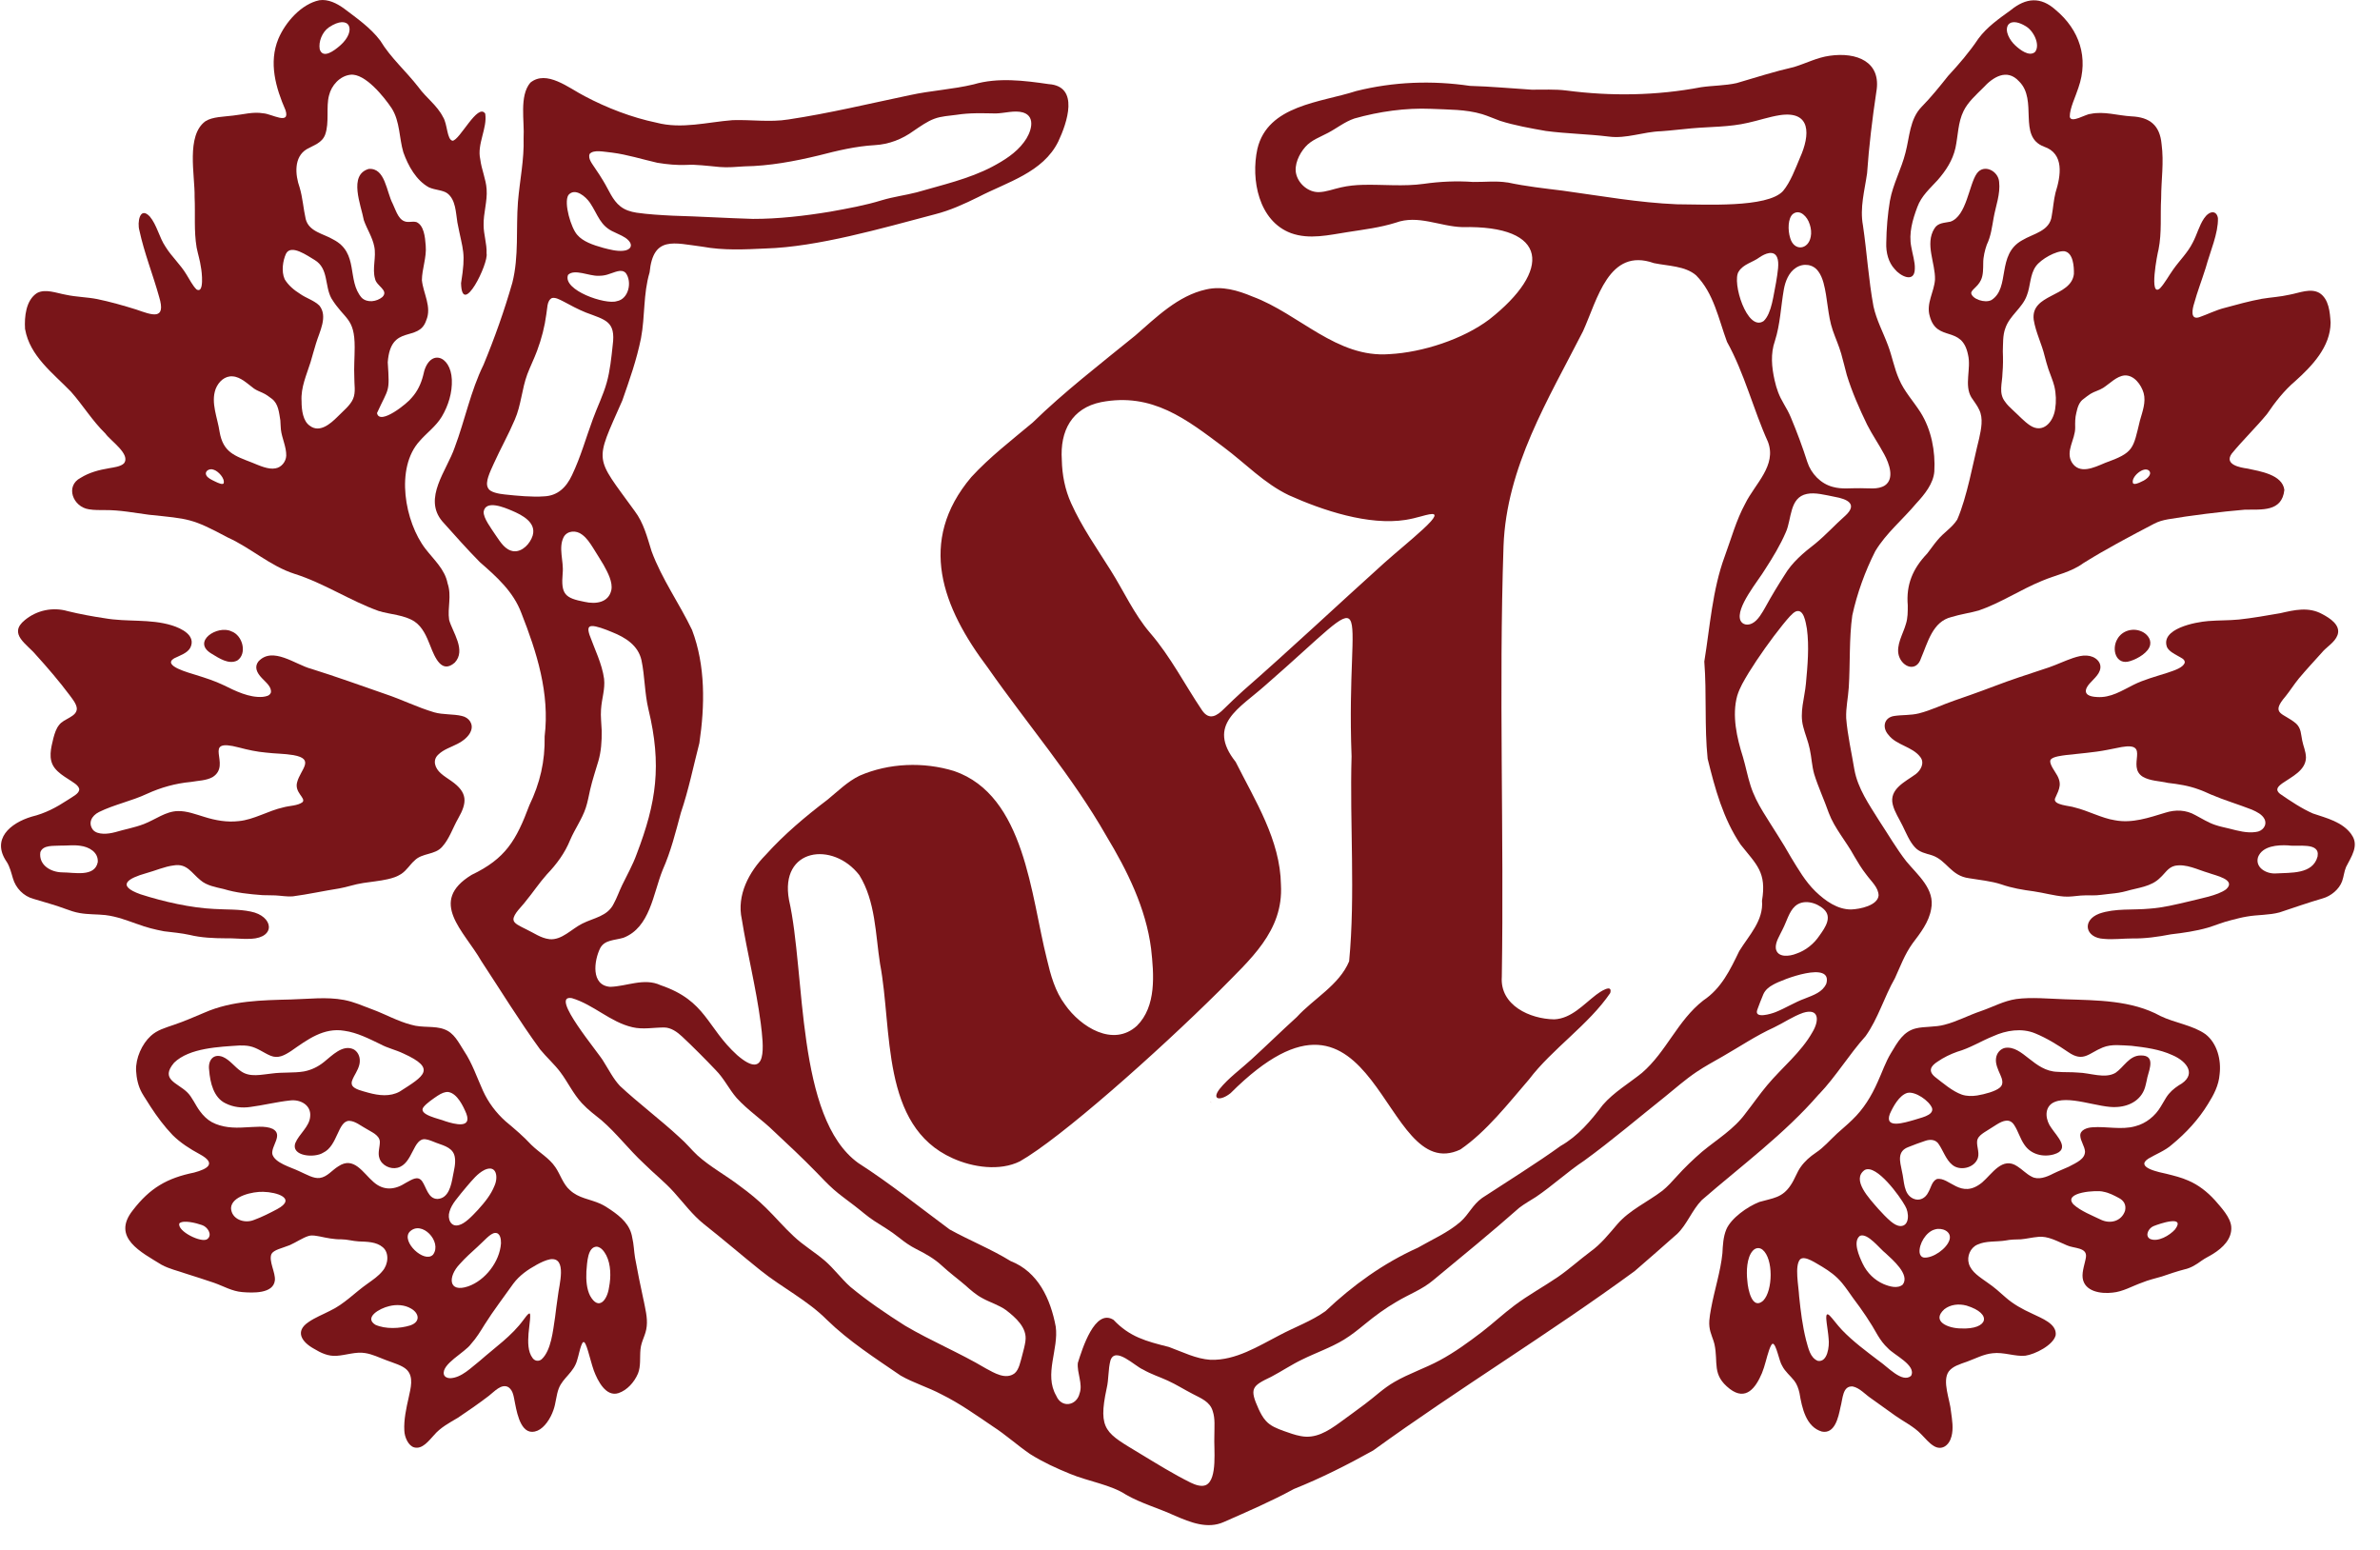
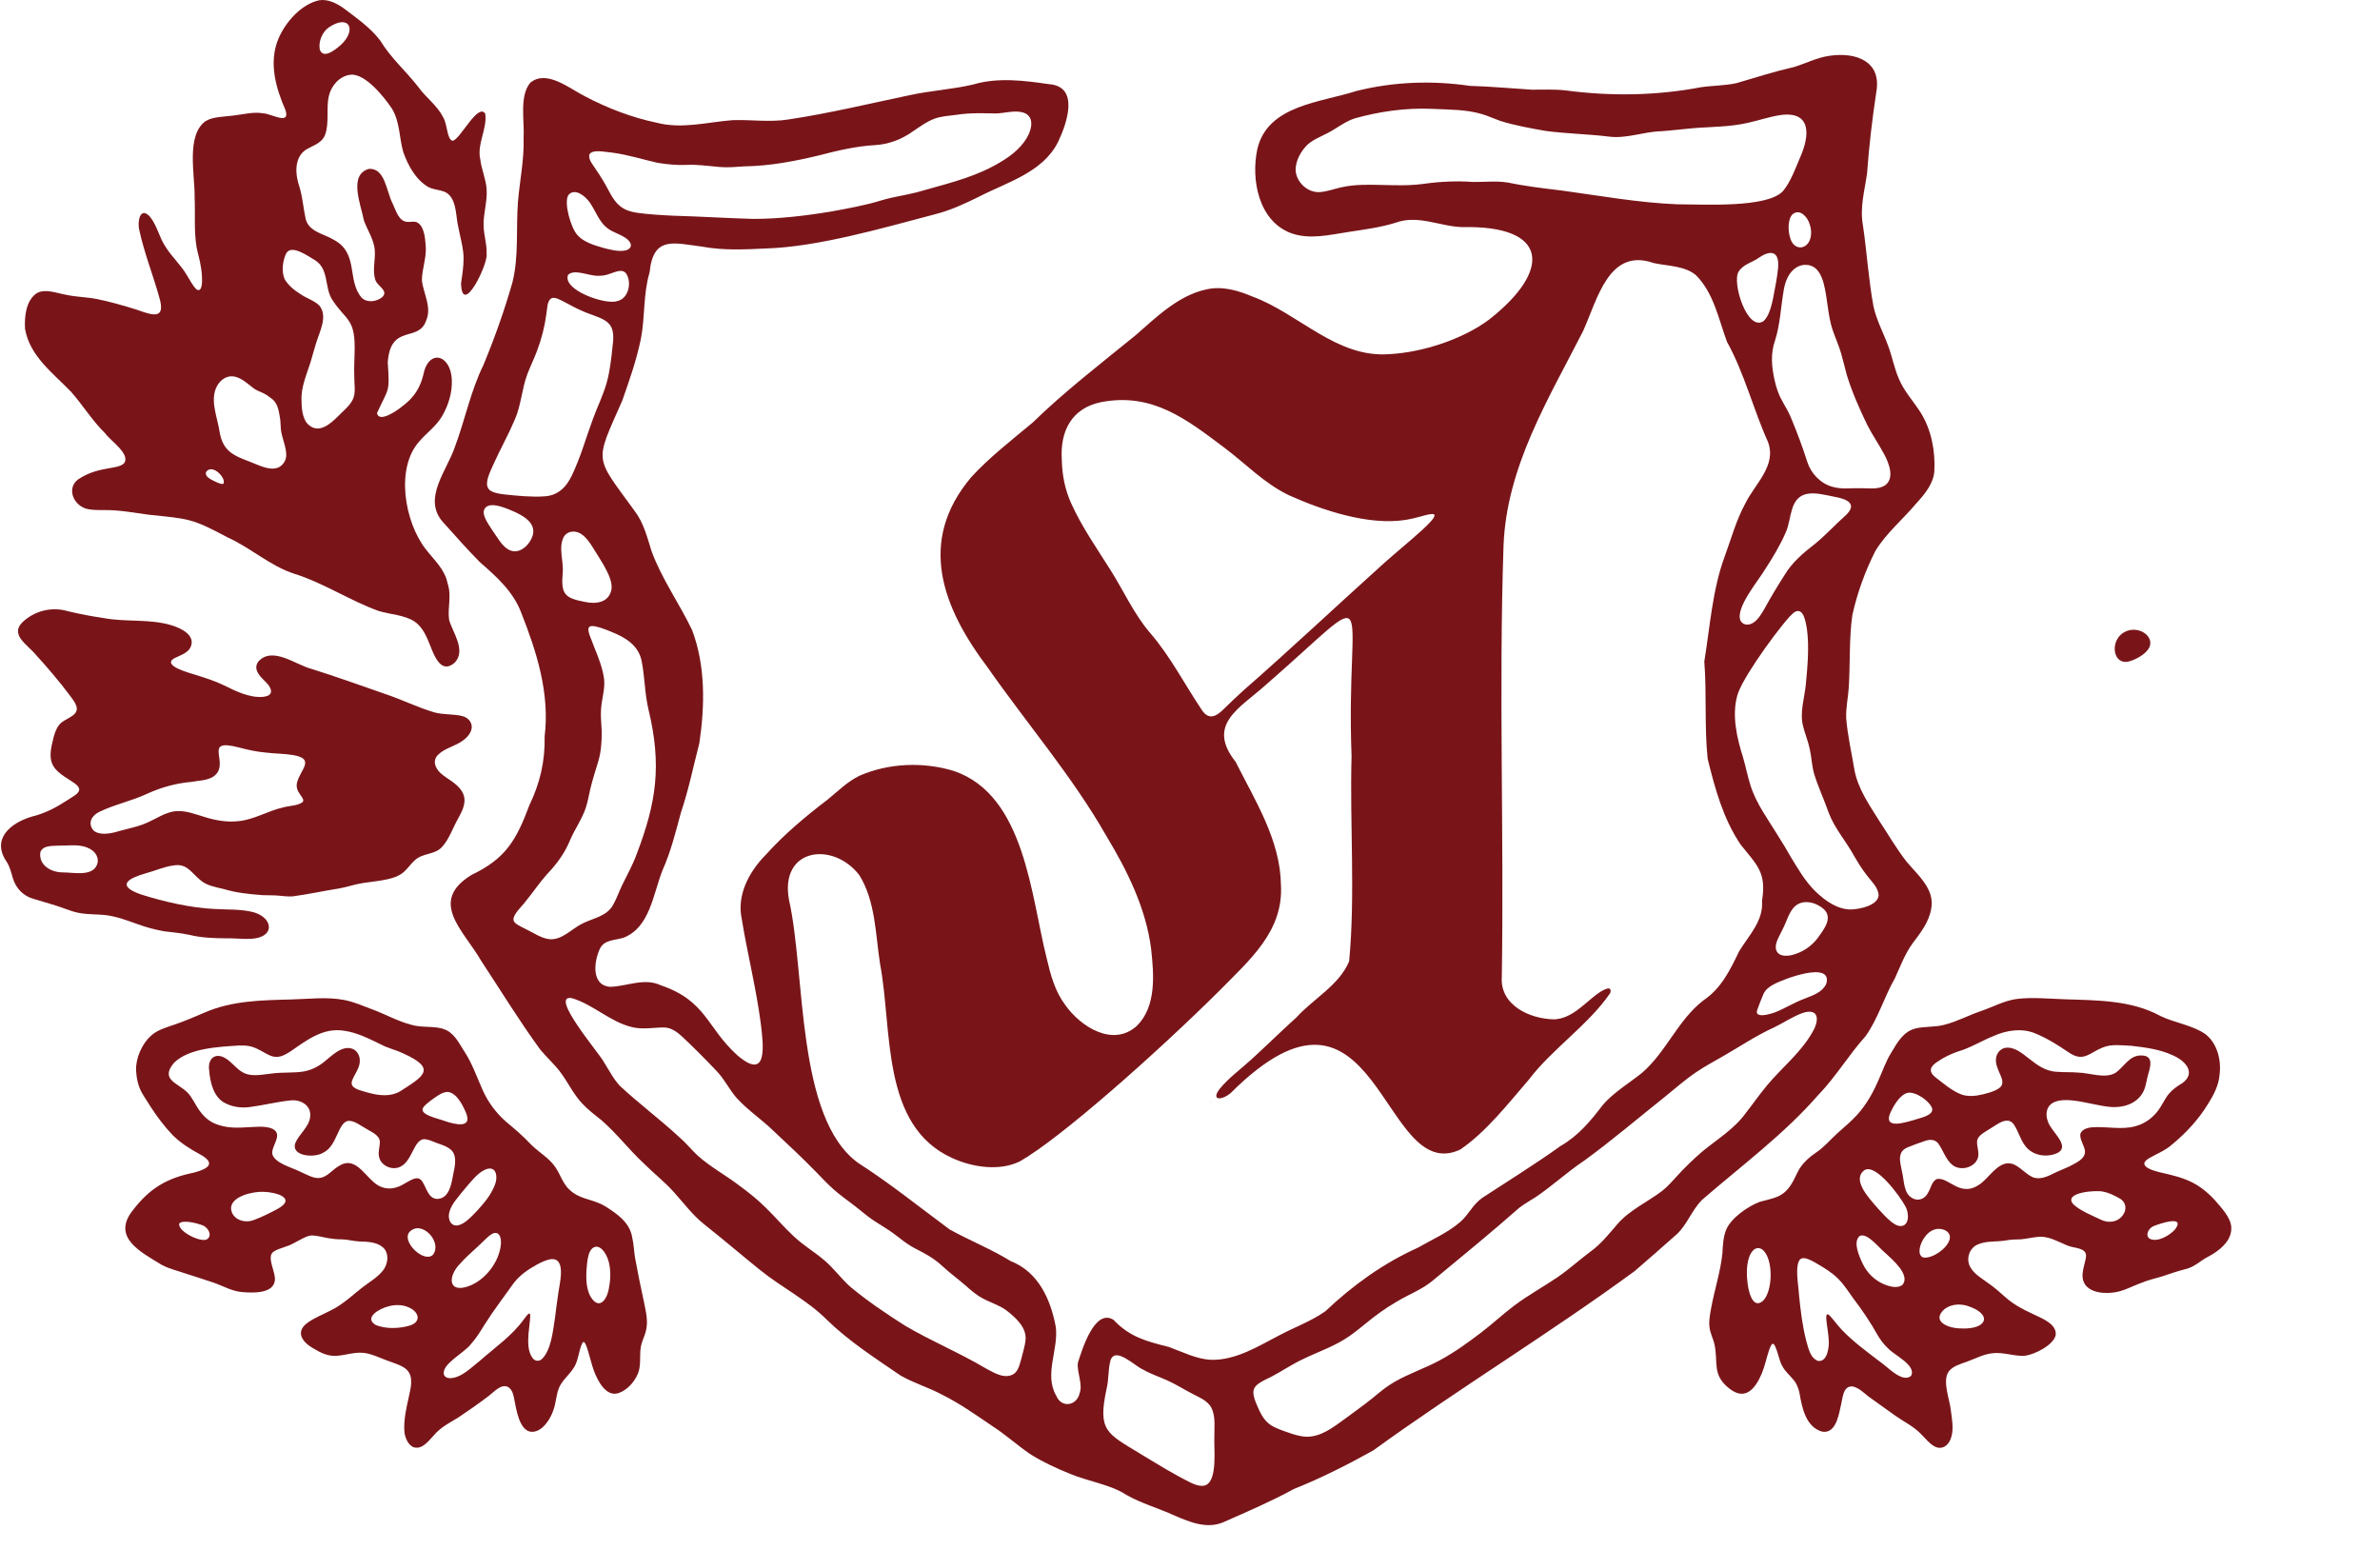
<svg xmlns="http://www.w3.org/2000/svg" fill="none" viewBox="0 0 86 56" height="56" width="86">
  <path fill="#791519" d="M65.732 39.533C66.348 38.885 66.809 38.11 67.413 37.436C67.868 36.797 68.082 36.026 68.472 35.344C68.676 34.9 68.82 34.489 69.112 34.082C69.393 33.712 69.699 33.318 69.78 32.851C69.932 32.124 69.292 31.618 68.879 31.115C68.535 30.675 68.22 30.133 67.898 29.646C67.535 29.064 67.133 28.492 67.008 27.811C66.911 27.216 66.758 26.561 66.711 25.948C66.697 25.568 66.778 25.233 66.804 24.841C66.859 23.995 66.813 23.064 66.932 22.232C67.105 21.44 67.393 20.643 67.761 19.916C68.152 19.264 68.756 18.771 69.242 18.19C69.545 17.864 69.862 17.472 69.896 17.034C69.938 16.307 69.79 15.524 69.397 14.899C69.139 14.493 68.809 14.146 68.62 13.698C68.446 13.308 68.373 12.876 68.221 12.477C68.044 12 67.808 11.574 67.697 11.07C67.518 10.1 67.46 9.118 67.317 8.147C67.198 7.505 67.377 6.888 67.466 6.262C67.534 5.283 67.654 4.296 67.799 3.327C67.997 2.223 67.082 1.875 66.114 2.015C65.661 2.076 65.269 2.286 64.827 2.421C64.126 2.581 63.435 2.801 62.753 3.002C62.34 3.095 61.895 3.089 61.467 3.151C59.86 3.457 58.218 3.482 56.598 3.27C56.18 3.218 55.766 3.244 55.347 3.24C54.599 3.194 53.865 3.123 53.117 3.103C51.741 2.901 50.357 2.952 49.006 3.289C47.72 3.706 45.811 3.795 45.435 5.379C45.193 6.489 45.481 7.989 46.651 8.424C47.318 8.664 48.014 8.491 48.707 8.384C49.289 8.293 49.868 8.223 50.434 8.046C51.241 7.749 52.031 8.184 52.843 8.206C55.972 8.136 56.071 9.768 53.818 11.539C52.865 12.258 51.4 12.732 50.21 12.795C48.297 12.945 46.95 11.341 45.259 10.715C44.728 10.492 44.155 10.324 43.58 10.459C42.569 10.681 41.781 11.464 41.019 12.126C39.756 13.152 38.435 14.175 37.316 15.267C36.554 15.906 35.762 16.513 35.097 17.238C33.131 19.564 34.056 21.953 35.692 24.121C37.115 26.158 38.744 28.041 39.977 30.203C40.73 31.451 41.407 32.812 41.594 34.277C41.698 35.205 41.791 36.36 41.081 37.064C40.225 37.844 39.051 37.109 38.486 36.301C38.125 35.822 37.964 35.231 37.829 34.654C37.248 32.364 37.039 28.741 34.478 27.859C33.373 27.519 32.118 27.566 31.058 28.028C30.619 28.242 30.284 28.582 29.905 28.891C29.104 29.5 28.337 30.144 27.663 30.893C27.064 31.5 26.613 32.346 26.805 33.213C26.997 34.414 27.318 35.67 27.489 36.969C27.588 37.773 27.756 39.087 26.641 38.126C25.531 37.123 25.53 36.162 23.872 35.597C23.276 35.318 22.648 35.641 22.046 35.655C21.345 35.601 21.464 34.71 21.686 34.261C21.848 33.952 22.201 33.98 22.529 33.882C23.489 33.508 23.596 32.305 23.942 31.439C24.243 30.761 24.409 30.083 24.602 29.368C24.887 28.527 25.053 27.692 25.271 26.849C25.471 25.502 25.497 24.051 25.007 22.762C24.546 21.799 23.913 20.919 23.545 19.918C23.386 19.412 23.26 18.893 22.934 18.464C21.47 16.441 21.476 16.768 22.487 14.471C22.757 13.698 23.001 13.013 23.162 12.222C23.314 11.413 23.238 10.634 23.473 9.84C23.603 8.508 24.353 8.783 25.384 8.913C26.14 9.053 26.906 9.014 27.669 8.978C29.547 8.921 31.838 8.255 33.782 7.743C34.34 7.601 34.837 7.372 35.359 7.115C36.389 6.58 37.688 6.235 38.24 5.114C38.555 4.446 39.019 3.114 37.892 3.039C37.01 2.91 36.055 2.791 35.181 3.049C34.424 3.231 33.641 3.27 32.88 3.437C31.421 3.742 29.965 4.095 28.491 4.316C27.822 4.424 27.146 4.319 26.473 4.341C25.554 4.412 24.637 4.673 23.72 4.432C22.828 4.246 21.933 3.901 21.126 3.474C20.556 3.183 19.748 2.508 19.162 2.988C18.756 3.471 18.958 4.382 18.92 4.99C18.944 5.774 18.782 6.504 18.716 7.295C18.641 8.268 18.755 9.261 18.513 10.216C18.225 11.222 17.872 12.214 17.472 13.18C17.006 14.128 16.802 15.176 16.433 16.16C16.148 17.001 15.273 18 15.984 18.839C16.432 19.337 16.871 19.837 17.338 20.309C17.95 20.844 18.547 21.372 18.838 22.148C19.396 23.565 19.87 25.05 19.68 26.608C19.699 27.509 19.512 28.297 19.127 29.098C18.654 30.362 18.271 31.022 17.042 31.61C15.454 32.578 16.766 33.629 17.393 34.725C18.096 35.792 18.764 36.884 19.515 37.914C19.745 38.197 20.038 38.454 20.251 38.742C20.522 39.102 20.706 39.513 21.029 39.863C21.256 40.107 21.504 40.289 21.733 40.474C22.281 40.946 22.714 41.527 23.272 42.044C23.627 42.399 24.023 42.707 24.351 43.074C24.707 43.467 25.021 43.897 25.439 44.231C26.131 44.776 26.791 45.346 27.475 45.895C28.257 46.525 29.172 46.974 29.883 47.69C30.678 48.464 31.635 49.079 32.544 49.701C33.006 49.967 33.534 50.121 34.026 50.383C34.681 50.707 35.272 51.129 35.876 51.538C36.343 51.839 36.762 52.222 37.223 52.537C37.693 52.832 38.168 53.049 38.678 53.256C39.308 53.519 40.152 53.646 40.694 54.009C41.269 54.332 41.824 54.476 42.454 54.764C43.011 55.003 43.629 55.257 44.221 54.992C45.076 54.615 45.935 54.246 46.754 53.799C47.739 53.405 48.688 52.926 49.618 52.408C52.707 50.17 55.988 48.183 59.067 45.927C59.581 45.487 60.103 45.022 60.606 44.58C60.964 44.235 61.139 43.723 61.495 43.359C62.907 42.133 64.49 40.965 65.722 39.539L65.729 39.531L65.732 39.533ZM65.99 35.547C65.854 35.847 65.538 35.952 65.212 36.081C64.849 36.213 64.523 36.423 64.166 36.566C64.011 36.63 63.365 36.83 63.501 36.477C63.554 36.316 63.646 36.103 63.715 35.929C63.782 35.773 63.915 35.66 64.071 35.578C64.412 35.38 66.226 34.694 65.994 35.539L65.99 35.547ZM65.743 33.807C65.55 34.096 65.255 34.34 64.911 34.456C64.665 34.557 64.222 34.614 64.168 34.267C64.145 34.041 64.307 33.807 64.415 33.576C64.558 33.302 64.645 32.939 64.863 32.743C65.158 32.475 65.638 32.605 65.905 32.852C66.209 33.139 65.959 33.505 65.75 33.797L65.743 33.807ZM67.001 30.934C67.135 31.163 67.27 31.385 67.433 31.593C67.629 31.862 67.877 32.064 67.882 32.356C67.846 32.714 67.221 32.848 66.888 32.86C66.399 32.861 65.967 32.559 65.601 32.208C65.228 31.843 64.983 31.409 64.715 30.973C64.428 30.456 64.03 29.863 63.703 29.328C63.521 29.027 63.361 28.718 63.255 28.384C63.148 28.055 63.079 27.684 62.981 27.355C62.757 26.651 62.578 25.851 62.773 25.14C62.867 24.835 63.018 24.592 63.19 24.304C63.534 23.748 63.999 23.094 64.41 22.583C64.599 22.351 64.767 22.146 64.892 22.092C65.182 21.98 65.25 22.497 65.291 22.716C65.379 23.352 65.316 24.051 65.256 24.698C65.21 25.216 65.019 25.734 65.157 26.253C65.224 26.524 65.338 26.785 65.394 27.061C65.463 27.375 65.469 27.667 65.555 27.969C65.7 28.438 65.921 28.909 66.083 29.375C66.291 29.927 66.703 30.389 66.996 30.924L67.001 30.934ZM66.669 18.642C66.298 18.97 66.001 19.306 65.595 19.642C65.166 19.974 64.754 20.317 64.476 20.79C64.251 21.139 64.001 21.552 63.803 21.915C63.682 22.13 63.525 22.415 63.322 22.518C63.151 22.61 62.964 22.573 62.892 22.421C62.696 21.97 63.542 20.977 63.789 20.558C64.062 20.138 64.334 19.687 64.532 19.225C64.745 18.753 64.656 17.974 65.291 17.846C65.591 17.784 65.943 17.882 66.297 17.951C66.736 18.029 67.148 18.203 66.677 18.635L66.669 18.642ZM65.707 9.81C65.79 9.922 65.848 10.064 65.891 10.217C66.043 10.771 66.038 11.39 66.226 11.936C66.323 12.219 66.449 12.492 66.531 12.78C66.606 13.035 66.662 13.296 66.734 13.552C66.922 14.163 67.187 14.765 67.466 15.341C67.651 15.708 67.891 16.05 68.086 16.417C68.269 16.754 68.465 17.294 68.11 17.539C67.855 17.701 67.514 17.634 67.224 17.639C66.869 17.632 66.561 17.685 66.228 17.592C65.792 17.479 65.443 17.115 65.306 16.69C65.138 16.162 64.933 15.61 64.711 15.081C64.64 14.912 64.552 14.751 64.464 14.604C64.28 14.294 64.196 14.053 64.124 13.737C64.019 13.267 63.972 12.781 64.136 12.316C64.329 11.715 64.349 11.075 64.458 10.458C64.511 10.16 64.64 9.836 64.897 9.674C65.167 9.497 65.52 9.546 65.7 9.802L65.707 9.81ZM63.721 11.604C63.13 11.991 62.572 10.187 62.826 9.813C62.992 9.54 63.334 9.481 63.58 9.297C63.765 9.169 64.098 9.018 64.215 9.299C64.3 9.495 64.236 9.843 64.176 10.21C64.085 10.636 64.024 11.322 63.728 11.6L63.721 11.604ZM65.395 8.109C65.443 8.255 65.459 8.415 65.43 8.554C65.342 9.032 64.828 9.081 64.69 8.607C64.593 8.308 64.608 7.881 64.784 7.733C65.043 7.533 65.317 7.844 65.39 8.098L65.395 8.109ZM54.472 6.594C54.053 6.528 53.661 6.58 53.227 6.574C52.633 6.532 52.041 6.558 51.45 6.642C50.72 6.744 49.992 6.662 49.258 6.678C48.981 6.685 48.71 6.711 48.45 6.772C48.185 6.829 47.917 6.938 47.647 6.942C47.28 6.945 46.934 6.654 46.841 6.304C46.749 5.968 46.943 5.558 47.172 5.303C47.391 5.056 47.703 4.953 47.99 4.799C48.317 4.626 48.588 4.401 48.941 4.281C49.832 4.029 50.794 3.893 51.708 3.932C52.335 3.963 52.96 3.946 53.559 4.125C53.78 4.193 53.988 4.289 54.205 4.366C54.714 4.529 55.316 4.637 55.86 4.732C56.61 4.831 57.373 4.842 58.126 4.934C58.77 5.022 59.371 4.759 60.035 4.741C60.413 4.714 60.756 4.669 61.124 4.637C61.806 4.576 62.494 4.594 63.165 4.436C63.55 4.352 63.924 4.222 64.312 4.161C65.454 3.991 65.41 4.879 65.043 5.695C64.875 6.093 64.698 6.58 64.428 6.903C63.856 7.524 61.564 7.381 60.595 7.381C59.212 7.324 57.839 7.077 56.469 6.889C55.806 6.807 55.139 6.734 54.485 6.594L54.474 6.592L54.472 6.594ZM41.551 22.859C40.976 22.185 40.607 21.358 40.136 20.61C39.638 19.816 39.092 19.043 38.706 18.184C38.482 17.692 38.379 17.157 38.368 16.617C38.298 15.566 38.733 14.744 39.791 14.529C41.636 14.176 42.865 15.144 44.212 16.153C45.018 16.755 45.673 17.461 46.575 17.894C47.798 18.443 49.454 18.995 50.792 18.784C50.979 18.754 51.167 18.708 51.35 18.657C51.575 18.594 51.756 18.55 51.813 18.584C51.867 18.613 51.822 18.703 51.71 18.831C51.633 18.919 51.527 19.023 51.42 19.121C50.965 19.539 50.481 19.928 50.02 20.339C48.315 21.875 46.637 23.455 44.907 24.968C44.68 25.175 44.454 25.388 44.234 25.605C43.974 25.868 43.699 26.04 43.441 25.672C42.812 24.74 42.298 23.723 41.558 22.867L41.551 22.859ZM21.818 20.425C21.966 20.692 22.146 21.036 22.091 21.317C21.991 21.779 21.525 21.835 21.129 21.746C20.413 21.609 20.265 21.474 20.332 20.707C20.377 20.281 20.164 19.789 20.373 19.396C20.505 19.168 20.823 19.151 21.033 19.316C21.204 19.44 21.322 19.624 21.435 19.802C21.56 20.006 21.695 20.215 21.813 20.415L21.818 20.425ZM21.309 5.558C21.459 5.397 21.814 5.486 22.115 5.514C22.67 5.585 23.206 5.757 23.752 5.881C24.111 5.941 24.469 5.972 24.79 5.959C24.98 5.948 25.16 5.954 25.354 5.972C25.566 5.985 25.79 6.017 26.006 6.034C26.301 6.06 26.599 6.029 26.898 6.011C27.806 5.997 28.707 5.829 29.588 5.616C30.253 5.444 30.922 5.283 31.61 5.244C32.121 5.215 32.6 5.03 33.015 4.727C33.258 4.564 33.501 4.387 33.762 4.291C34.017 4.196 34.29 4.186 34.558 4.149C35.054 4.072 35.494 4.091 35.977 4.099C36.294 4.095 36.655 3.974 36.968 4.064C37.457 4.214 37.251 4.814 37.001 5.136C36.71 5.531 36.278 5.798 35.855 6.023C35.01 6.467 34.047 6.681 33.122 6.95C32.697 7.058 32.294 7.108 31.874 7.232C31.26 7.422 30.629 7.534 30 7.648C29.087 7.799 28.113 7.912 27.205 7.909C26.236 7.881 25.281 7.82 24.305 7.793C23.872 7.771 23.428 7.746 23.002 7.685C22.779 7.649 22.584 7.588 22.417 7.456C22.13 7.234 22 6.863 21.796 6.532C21.709 6.385 21.614 6.241 21.517 6.1C21.42 5.943 21.234 5.74 21.306 5.564L21.309 5.558ZM20.541 7.044C20.78 6.769 21.166 7.102 21.32 7.328C21.612 7.765 21.681 8.168 22.2 8.389C22.363 8.469 22.579 8.551 22.699 8.675C22.896 8.873 22.772 9.04 22.52 9.061C22.286 9.084 22.029 9.016 21.799 8.956C21.416 8.849 21.063 8.725 20.861 8.488C20.638 8.25 20.362 7.33 20.537 7.05L20.541 7.044ZM20.527 9.931C20.756 9.703 21.298 9.98 21.618 9.964C21.728 9.967 21.837 9.954 21.942 9.923C22.207 9.848 22.446 9.696 22.61 9.862C22.85 10.181 22.718 10.807 22.289 10.881C21.881 11.021 20.324 10.485 20.524 9.937L20.527 9.931ZM19.246 19.356C19.156 19.639 18.882 19.942 18.564 19.918C18.257 19.877 18.094 19.604 17.907 19.332C17.745 19.084 17.461 18.717 17.477 18.487C17.549 18.046 18.238 18.341 18.497 18.451C18.872 18.609 19.384 18.878 19.249 19.346L19.246 19.356ZM17.642 17.645C17.567 17.526 17.6 17.364 17.645 17.223C17.698 17.061 17.774 16.9 17.845 16.744C18.083 16.218 18.373 15.702 18.601 15.165C18.832 14.639 18.854 14.061 19.054 13.522C19.162 13.235 19.302 12.96 19.408 12.671C19.571 12.232 19.682 11.803 19.742 11.349C19.78 11.159 19.756 10.861 19.944 10.769C20.068 10.737 20.219 10.822 20.349 10.887C20.614 11.031 20.89 11.178 21.171 11.292C21.884 11.562 22.254 11.606 22.14 12.467C22.091 12.928 22.044 13.395 21.923 13.826C21.798 14.274 21.584 14.7 21.426 15.135C21.173 15.818 20.986 16.503 20.669 17.168C20.462 17.611 20.148 17.916 19.654 17.934C19.246 17.966 18.689 17.914 18.236 17.865C18.015 17.843 17.716 17.783 17.645 17.65L17.642 17.645ZM19.849 33.932C19.548 33.898 19.292 33.708 19.023 33.581C18.768 33.452 18.561 33.367 18.553 33.225C18.549 33.02 18.862 32.749 18.995 32.565C19.258 32.247 19.486 31.9 19.763 31.59C20.112 31.226 20.412 30.821 20.602 30.35C20.772 29.953 21.036 29.587 21.166 29.19C21.238 28.973 21.275 28.749 21.326 28.526C21.407 28.175 21.522 27.836 21.623 27.493C21.72 27.159 21.748 26.787 21.742 26.4C21.734 26.147 21.698 25.881 21.718 25.631C21.745 25.222 21.87 24.91 21.828 24.525C21.755 23.984 21.485 23.451 21.302 22.94C21.236 22.737 21.241 22.623 21.393 22.62C21.541 22.615 21.842 22.723 22.119 22.84C22.596 23.03 23.061 23.316 23.18 23.858C23.301 24.427 23.292 25.051 23.431 25.627C23.919 27.651 23.719 28.992 23.007 30.856C22.866 31.25 22.66 31.61 22.479 31.985C22.372 32.206 22.29 32.446 22.178 32.648C21.956 33.112 21.449 33.162 21.038 33.372C20.647 33.567 20.304 33.974 19.857 33.934L19.848 33.933L19.849 33.932ZM37.053 48.462C37.029 48.629 36.982 48.795 36.94 48.959C36.871 49.208 36.821 49.488 36.662 49.62C36.34 49.862 35.926 49.606 35.622 49.442C34.677 48.879 33.645 48.454 32.702 47.897C32.024 47.467 31.346 47.009 30.725 46.493C30.395 46.198 30.134 45.833 29.797 45.544C29.439 45.238 29.02 44.992 28.675 44.663C28.327 44.342 28.021 43.977 27.682 43.646C27.391 43.357 27.07 43.096 26.739 42.855C26.239 42.469 25.669 42.167 25.201 41.744C24.97 41.53 24.83 41.334 24.527 41.069C23.902 40.488 23.021 39.817 22.402 39.236C22.165 38.985 22.004 38.661 21.817 38.366C21.669 38.074 19.816 35.914 20.664 36.064C21.444 36.294 22.056 36.932 22.85 37.114C23.227 37.206 23.632 37.121 24.006 37.124C24.25 37.129 24.471 37.286 24.651 37.455C24.998 37.777 25.524 38.306 25.856 38.657C26.171 38.974 26.334 39.343 26.619 39.672C27.035 40.128 27.535 40.452 27.969 40.879C28.412 41.289 29.035 41.878 29.488 42.344C29.704 42.565 29.894 42.773 30.123 42.975C30.335 43.166 30.621 43.365 30.879 43.566C31.117 43.746 31.343 43.954 31.594 44.115C31.908 44.32 32.169 44.463 32.483 44.714C32.675 44.87 32.886 45.018 33.107 45.129C33.449 45.301 33.759 45.474 34.038 45.733C34.299 45.976 34.602 46.2 34.87 46.429C35.069 46.606 35.269 46.786 35.506 46.909C35.767 47.055 36.077 47.142 36.348 47.333C36.693 47.597 37.127 47.975 37.053 48.453L37.053 48.462ZM43.821 50.985C43.913 51.259 43.88 51.544 43.88 51.88C43.857 52.332 44.003 53.444 43.581 53.654C43.416 53.731 43.196 53.652 43.025 53.57C42.404 53.263 41.794 52.883 41.197 52.522C39.975 51.778 39.66 51.693 39.989 50.163C40.068 49.836 40.039 49.473 40.126 49.154C40.299 48.63 41.016 49.367 41.3 49.482C41.596 49.654 41.904 49.748 42.193 49.882C42.503 50.022 42.792 50.208 43.095 50.363C43.407 50.526 43.717 50.644 43.818 50.975L43.821 50.985ZM43.745 49.132C43.219 49.099 42.73 48.847 42.239 48.668C41.4 48.457 40.82 48.303 40.237 47.688C39.562 47.263 39.106 48.737 38.947 49.245C38.912 49.61 39.135 50.003 39.01 50.347C38.905 50.791 38.358 50.89 38.166 50.428C37.717 49.652 38.263 48.75 38.148 47.93C37.962 46.935 37.511 45.951 36.519 45.564C35.82 45.133 35.035 44.82 34.314 44.421C33.22 43.611 32.157 42.754 31.009 42.018C28.757 40.387 29.113 35.167 28.51 32.514C28.166 30.643 30.096 30.383 31.051 31.619C31.638 32.565 31.633 33.75 31.8 34.824C32.255 37.203 31.815 40.68 34.42 41.847C35.158 42.183 36.131 42.318 36.851 41.962C38.316 41.133 41.791 38.05 44.064 35.795C45.163 34.673 46.382 33.65 46.286 31.968C46.263 30.353 45.353 28.93 44.65 27.528C43.578 26.176 44.794 25.593 45.729 24.755C49.969 21.066 48.614 21.332 48.838 27.327C48.769 29.755 48.979 32.323 48.75 34.734C48.39 35.595 47.472 36.076 46.859 36.747C46.305 37.249 45.772 37.773 45.223 38.274C44.846 38.622 44.388 38.949 44.065 39.352C43.761 39.755 44.119 39.778 44.468 39.495C49.816 34.16 49.895 42.883 52.767 41.534C53.711 40.889 54.514 39.853 55.255 38.995C56.077 37.908 57.415 37.015 58.185 35.879C58.285 35.519 57.797 35.847 57.677 35.942C57.21 36.3 56.779 36.801 56.162 36.83C55.288 36.818 54.194 36.326 54.267 35.293C54.35 30.107 54.154 24.912 54.329 19.729C54.434 16.874 55.942 14.437 57.201 11.968C57.721 10.827 58.129 8.927 59.763 9.507C60.282 9.614 60.892 9.606 61.288 9.948C61.926 10.591 62.101 11.532 62.404 12.351C63.038 13.494 63.347 14.776 63.883 15.962C64.212 16.819 63.409 17.488 63.063 18.196C62.736 18.795 62.556 19.467 62.32 20.107C61.875 21.315 61.79 22.642 61.584 23.902C61.675 25.065 61.584 26.257 61.705 27.415C61.972 28.497 62.264 29.578 62.896 30.515C63.474 31.245 63.841 31.512 63.669 32.544C63.73 33.261 63.205 33.784 62.847 34.363C62.517 35.044 62.202 35.711 61.547 36.148C60.61 36.881 60.219 37.999 59.332 38.764C58.862 39.143 58.315 39.462 57.917 39.922C57.482 40.496 57.024 41.046 56.39 41.405C55.556 42.01 54.46 42.691 53.558 43.282C53.207 43.533 53.083 43.868 52.774 44.144C52.32 44.537 51.752 44.783 51.233 45.081C49.975 45.649 48.89 46.434 47.893 47.375C47.389 47.735 46.783 47.95 46.234 48.243C45.46 48.643 44.651 49.157 43.755 49.131H43.744L43.745 49.132ZM60.058 43.031C59.535 43.428 58.884 43.72 58.445 44.227C58.139 44.584 57.848 44.953 57.463 45.228C57.062 45.528 56.7 45.858 56.297 46.136C55.781 46.488 55.226 46.79 54.729 47.163C54.321 47.468 53.95 47.817 53.546 48.127C53.06 48.499 52.56 48.861 52.03 49.147C51.51 49.43 50.899 49.633 50.392 49.928C49.986 50.16 49.69 50.458 49.321 50.731C49.048 50.935 48.676 51.209 48.392 51.413C47.979 51.711 47.531 51.996 46.996 51.886C46.792 51.849 46.586 51.773 46.388 51.703C46.14 51.612 45.913 51.526 45.745 51.34C45.63 51.216 45.552 51.065 45.48 50.911C45.14 50.161 45.236 50.078 45.935 49.745C46.314 49.546 46.672 49.303 47.056 49.12C47.543 48.879 48.096 48.689 48.565 48.402C48.835 48.238 49.079 48.039 49.324 47.839C49.682 47.545 50.053 47.272 50.453 47.04C50.949 46.743 51.38 46.6 51.795 46.25C52.805 45.415 53.948 44.479 54.897 43.639C55.082 43.497 55.304 43.372 55.503 43.245C56.103 42.839 56.638 42.338 57.248 41.933C58.249 41.204 59.203 40.39 60.168 39.622C60.536 39.325 60.892 39.007 61.301 38.732C61.607 38.525 61.933 38.351 62.253 38.167C62.867 37.815 63.459 37.415 64.1 37.124C64.459 36.951 64.779 36.727 65.151 36.595C65.737 36.411 65.745 36.873 65.492 37.292C65.081 38.025 64.391 38.57 63.858 39.208C63.584 39.533 63.342 39.886 63.079 40.22C62.659 40.8 62.048 41.162 61.508 41.609C61.193 41.879 60.86 42.199 60.581 42.511C60.419 42.691 60.254 42.874 60.067 43.025L60.058 43.031Z" />
  <path fill="#791519" d="M43.772 39.837C43.768 39.828 43.737 39.824 43.724 39.822C43.719 39.822 43.771 39.839 43.771 39.839L43.772 39.837Z" />
  <path fill="#791519" d="M80.025 43.355C79.76 43.063 79.433 42.808 79.076 42.657C78.825 42.544 78.561 42.481 78.287 42.412C78.058 42.36 77.126 42.187 77.633 41.861C77.869 41.718 78.244 41.572 78.478 41.359C78.996 40.934 79.448 40.441 79.783 39.891C79.992 39.559 80.174 39.218 80.205 38.81C80.267 38.298 80.118 37.697 79.697 37.369C79.244 37.043 78.567 36.954 78.069 36.711C77.025 36.134 75.766 36.144 74.612 36.105C74.046 36.087 73.409 36.022 72.856 36.096C72.397 36.166 72.041 36.372 71.571 36.535C71.135 36.682 70.714 36.91 70.264 37.025C69.935 37.117 69.522 37.083 69.232 37.156C68.784 37.263 68.576 37.636 68.332 38.045C68.134 38.367 68.007 38.75 67.848 39.094C67.623 39.601 67.345 40.065 66.928 40.463C66.755 40.633 66.564 40.79 66.384 40.953C66.102 41.214 65.907 41.454 65.614 41.649C65.403 41.792 65.22 41.95 65.07 42.16C64.933 42.348 64.856 42.6 64.71 42.815C64.402 43.285 64.065 43.285 63.574 43.428C63.135 43.6 62.554 44.014 62.38 44.419C62.266 44.692 62.254 44.992 62.238 45.283C62.175 45.928 61.947 46.623 61.829 47.274C61.8 47.431 61.774 47.582 61.765 47.714C61.743 48.041 61.845 48.225 61.916 48.445C61.922 48.466 61.922 48.465 61.925 48.476C61.931 48.494 61.936 48.512 61.941 48.531C61.948 48.553 61.947 48.552 61.95 48.563C62.099 49.24 61.842 49.672 62.508 50.185C63.089 50.626 63.441 50.146 63.667 49.613C63.776 49.349 63.832 49.05 63.925 48.782C63.972 48.648 64.015 48.561 64.053 48.549C64.185 48.547 64.288 49.189 64.397 49.346C64.502 49.559 64.691 49.704 64.834 49.886C64.93 50.01 64.986 50.166 65.023 50.329C65.115 50.878 65.26 51.557 65.834 51.725C66.299 51.817 66.429 51.212 66.502 50.854C66.593 50.53 66.575 50.068 66.944 50.094C67.201 50.144 67.4 50.386 67.611 50.525C67.922 50.747 68.146 50.911 68.483 51.149C68.789 51.366 69.155 51.541 69.414 51.813C69.564 51.961 69.702 52.142 69.88 52.247C70.166 52.42 70.433 52.227 70.517 51.895C70.591 51.609 70.541 51.315 70.499 51.006C70.467 50.587 70.165 49.899 70.419 49.55C70.566 49.36 70.816 49.291 71.088 49.194C71.389 49.084 71.682 48.924 72.005 48.894C72.391 48.844 72.829 49.022 73.183 48.983C73.53 48.935 74.197 48.602 74.281 48.241C74.331 47.827 73.76 47.626 73.454 47.474C73.068 47.299 72.748 47.119 72.475 46.879C72.266 46.692 72.056 46.504 71.822 46.346C71.559 46.154 71.231 45.965 71.143 45.654C71.065 45.393 71.198 45.082 71.448 44.972C71.759 44.824 72.143 44.876 72.475 44.82C72.654 44.784 72.839 44.781 73.021 44.778C73.231 44.76 73.442 44.706 73.639 44.691C73.999 44.644 74.358 44.86 74.687 44.995C74.94 45.113 75.422 45.063 75.375 45.419C75.352 45.608 75.223 45.936 75.256 46.176C75.322 46.665 75.913 46.755 76.337 46.704C76.704 46.672 77.051 46.466 77.389 46.347C77.632 46.246 77.868 46.194 78.115 46.122C78.377 46.032 78.677 45.931 78.929 45.866C79.163 45.817 79.363 45.69 79.556 45.548C79.689 45.453 79.846 45.382 79.972 45.301C80.312 45.088 80.659 44.764 80.625 44.323C80.597 43.982 80.267 43.635 80.034 43.364L80.025 43.355ZM63.712 46.995C63.314 47.349 63.159 46.587 63.139 46.276C63.099 45.937 63.118 45.437 63.332 45.195C63.431 45.083 63.567 45.059 63.688 45.153C64.087 45.481 64.061 46.631 63.718 46.987L63.712 46.995ZM68.922 39.488C69.204 39.42 69.717 39.772 69.816 40.042C69.882 40.314 69.357 40.393 69.158 40.467C68.835 40.557 68.083 40.803 68.288 40.248C68.409 39.976 68.626 39.581 68.912 39.49L68.922 39.488ZM67.39 42.268C67.812 42.064 68.651 43.221 68.841 43.57C68.99 43.812 69.005 44.297 68.675 44.299C68.538 44.292 68.438 44.222 68.323 44.131C68.166 43.998 68.015 43.836 67.873 43.68C67.544 43.3 66.885 42.618 67.383 42.271L67.39 42.268ZM67.212 44.65C67.494 44.541 67.921 45.118 68.14 45.285C68.379 45.509 69.024 46.051 68.756 46.412C68.571 46.574 68.267 46.481 68.06 46.394C67.741 46.255 67.469 45.997 67.305 45.654C67.186 45.402 66.938 44.858 67.206 44.654L67.212 44.65ZM69.053 49.713C68.733 49.98 68.216 49.388 67.882 49.162C67.425 48.813 66.963 48.474 66.563 48.058C66.382 47.868 66.214 47.63 66.116 47.536C65.94 47.366 65.998 47.697 66.007 47.805C66.028 47.983 66.064 48.18 66.076 48.365C66.111 48.644 66.037 49.235 65.684 49.169C65.406 49.053 65.346 48.718 65.26 48.416C65.131 47.898 65.07 47.403 65.011 46.841C64.991 46.448 64.843 45.743 65.042 45.506C65.21 45.336 65.656 45.669 65.85 45.772C66.111 45.933 66.345 46.096 66.563 46.359C66.706 46.533 66.832 46.721 66.963 46.905C67.291 47.337 67.592 47.78 67.853 48.25C67.956 48.419 68.071 48.578 68.217 48.711C68.428 48.953 69.261 49.33 69.056 49.709L69.053 49.713ZM69.514 45.436C69.425 45.419 69.374 45.344 69.364 45.257C69.331 44.961 69.591 44.502 69.921 44.42C70.161 44.346 70.528 44.483 70.447 44.787C70.355 45.113 69.844 45.466 69.522 45.438L69.514 45.436ZM71.061 47.173C72.02 47.467 71.827 48.044 70.863 47.998C70.407 47.998 69.77 47.746 70.257 47.305C70.478 47.131 70.776 47.099 71.049 47.17L71.061 47.173ZM76.787 43.748C76.658 44.129 76.246 44.238 75.895 44.06C75.622 43.927 75.176 43.753 74.924 43.517C74.515 43.07 75.793 42.989 76.008 43.059C76.209 43.096 76.38 43.187 76.554 43.279C76.738 43.371 76.836 43.526 76.789 43.739L76.787 43.748ZM77.154 40.693C76.655 40.833 76.11 40.69 75.602 40.731C75.42 40.741 75.153 40.826 75.17 41.04C75.18 41.227 75.325 41.411 75.341 41.6C75.344 41.874 75.05 42 74.752 42.156C74.569 42.24 74.376 42.313 74.197 42.401C73.954 42.529 73.648 42.646 73.412 42.513C73.225 42.42 73.07 42.25 72.894 42.14C72.354 41.776 71.987 42.411 71.624 42.723C70.848 43.358 70.439 42.504 69.983 42.601C69.806 42.685 69.774 42.919 69.679 43.077C69.579 43.289 69.362 43.408 69.139 43.31C68.772 43.145 68.816 42.678 68.723 42.307C68.653 41.959 68.539 41.594 68.969 41.44C69.145 41.37 69.374 41.282 69.556 41.224C69.749 41.153 69.958 41.168 70.067 41.358C70.201 41.553 70.326 41.912 70.539 42.082C70.818 42.326 71.355 42.199 71.47 41.837C71.54 41.612 71.385 41.335 71.461 41.155C71.505 41.05 71.597 40.985 71.692 40.919C71.838 40.823 72.001 40.722 72.151 40.629C72.379 40.487 72.621 40.395 72.783 40.651C72.921 40.858 73.003 41.157 73.155 41.367C73.39 41.715 73.833 41.818 74.213 41.709C74.836 41.531 74.323 41.054 74.124 40.753C73.924 40.486 73.857 40.076 74.141 39.87C74.682 39.51 75.869 40.059 76.51 39.996C76.992 39.965 77.42 39.707 77.53 39.212C77.557 39.119 77.573 39.017 77.595 38.922C77.683 38.596 77.874 38.127 77.358 38.135C76.94 38.131 76.746 38.556 76.441 38.764C76.055 38.986 75.531 38.763 75.08 38.753C74.835 38.731 74.589 38.747 74.345 38.726C73.493 38.706 73.087 37.76 72.45 37.861C72.28 37.897 72.145 38.052 72.125 38.241C72.097 38.436 72.201 38.655 72.28 38.833C72.351 38.989 72.413 39.18 72.258 39.3C72.102 39.432 71.723 39.535 71.444 39.581C71.259 39.608 71.07 39.61 70.891 39.55C70.547 39.429 70.199 39.126 69.921 38.911C69.659 38.693 69.771 38.514 70.009 38.361C70.233 38.206 70.473 38.09 70.726 38C71.181 37.872 71.585 37.614 72.024 37.438C72.49 37.225 73.053 37.136 73.536 37.335C73.958 37.508 74.355 37.754 74.734 38.013C75.286 38.396 75.479 38.048 75.98 37.847C76.311 37.712 76.671 37.773 77.017 37.786C77.502 37.842 78.036 37.909 78.5 38.124C79.05 38.359 79.398 38.852 78.727 39.216C78.547 39.334 78.389 39.469 78.269 39.662C78.204 39.765 78.14 39.883 78.076 39.986C77.877 40.322 77.545 40.593 77.163 40.69L77.154 40.693ZM78.593 44.422C78.404 44.634 77.972 44.894 77.686 44.761C77.494 44.645 77.638 44.372 77.818 44.301C78.035 44.213 78.981 43.891 78.6 44.413L78.593 44.422Z" />
-   <path fill="#791519" d="M68.292 7.248C68.209 7.747 68.166 8.257 68.159 8.776C68.145 9.129 68.241 9.485 68.462 9.721C68.654 9.967 69.184 10.25 69.191 9.711C69.203 9.464 69.104 9.173 69.063 8.92C68.965 8.432 69.109 7.937 69.283 7.477C69.43 7.077 69.737 6.812 70.016 6.507C70.312 6.168 70.555 5.802 70.659 5.347C70.754 4.906 70.748 4.419 70.954 4.008C71.11 3.689 71.395 3.437 71.664 3.169C72.013 2.785 72.518 2.465 72.95 2.932C73.661 3.616 72.888 4.93 73.86 5.299C74.603 5.551 74.466 6.355 74.275 6.96C74.207 7.231 74.19 7.521 74.139 7.794C74.075 8.355 73.47 8.438 73.069 8.682C72.133 9.199 72.651 10.399 71.96 10.841C71.723 10.966 71.263 10.803 71.229 10.595C71.223 10.473 71.461 10.371 71.578 10.123C71.667 9.942 71.659 9.708 71.663 9.506C71.661 9.281 71.726 9.026 71.791 8.843C71.942 8.529 71.979 8.204 72.04 7.865C72.117 7.435 72.288 7.008 72.237 6.568C72.207 6.173 71.684 5.909 71.431 6.269C71.146 6.671 71.063 7.808 70.478 8.009C70.264 8.057 70.026 8.041 69.897 8.259C69.549 8.819 69.938 9.51 69.92 10.103C69.889 10.551 69.594 10.963 69.73 11.421C69.986 12.387 70.895 11.725 71.114 12.819C71.235 13.318 70.965 13.915 71.236 14.361C71.324 14.5 71.445 14.643 71.516 14.803C71.673 15.116 71.588 15.504 71.516 15.839C71.296 16.713 71.078 17.961 70.723 18.774C70.523 19.085 70.248 19.221 69.993 19.536C69.868 19.684 69.76 19.847 69.638 20C69.115 20.547 68.873 21.125 68.936 21.872C68.936 22.102 68.94 22.329 68.867 22.55C68.77 22.901 68.503 23.309 68.614 23.692C68.744 24.113 69.253 24.294 69.416 23.78C69.66 23.214 69.831 22.459 70.514 22.294C70.838 22.195 71.178 22.147 71.499 22.058C72.265 21.799 73.026 21.297 73.785 20.987C74.279 20.776 74.839 20.674 75.276 20.35C76.096 19.837 76.995 19.364 77.843 18.92C78.003 18.839 78.147 18.798 78.339 18.763C79.115 18.63 80.297 18.483 81.109 18.416C81.717 18.402 82.457 18.509 82.544 17.702C82.475 17.147 81.664 17.029 81.218 16.931C80.939 16.893 80.362 16.787 80.641 16.392C81.044 15.9 81.52 15.443 81.917 14.96C82.208 14.531 82.537 14.11 82.937 13.77C83.545 13.224 84.21 12.53 84.215 11.656C84.191 11.28 84.155 10.809 83.816 10.588C83.492 10.398 83.087 10.584 82.726 10.649C82.384 10.727 82.066 10.741 81.725 10.797C81.295 10.876 80.811 11.008 80.391 11.123C80.07 11.203 79.771 11.357 79.465 11.463C79.13 11.566 79.223 11.153 79.284 10.963C79.406 10.518 79.546 10.172 79.703 9.674C79.864 9.087 80.161 8.421 80.144 7.881C80.097 7.595 79.838 7.599 79.639 7.895C79.461 8.161 79.384 8.486 79.232 8.768C79.047 9.136 78.766 9.4 78.532 9.731C78.376 9.947 78.229 10.224 78.053 10.415C77.642 10.778 77.954 9.167 77.997 9.018C78.121 8.395 78.056 7.791 78.092 7.16C78.094 6.48 78.197 5.882 78.107 5.202C78.044 4.524 77.679 4.232 77.016 4.204C76.521 4.176 76.023 4.01 75.536 4.116C75.369 4.119 74.828 4.473 74.79 4.215C74.787 3.913 75.005 3.481 75.102 3.17C75.48 2.089 75.141 1.078 74.281 0.359C73.738 -0.13 73.206 -0.082 72.654 0.369C72.231 0.675 71.797 0.976 71.486 1.399C71.163 1.883 70.787 2.317 70.394 2.743C70.091 3.125 69.776 3.514 69.434 3.863C69.004 4.307 69.004 4.951 68.853 5.519C68.708 6.102 68.399 6.657 68.295 7.239L68.292 7.248ZM77.67 17.024C77.767 17.166 77.535 17.34 77.398 17.394C77.262 17.467 77.12 17.515 77.076 17.463C76.981 17.241 77.48 16.811 77.665 17.017L77.67 17.024ZM75.311 14.397C75.387 14.339 75.46 14.278 75.542 14.229C75.673 14.146 75.854 14.105 75.997 14.014C76.245 13.853 76.486 13.588 76.773 13.565C77.112 13.546 77.374 13.901 77.46 14.204C77.548 14.527 77.42 14.862 77.326 15.193C77.074 16.229 77.113 16.349 76.061 16.727C75.649 16.903 75.144 17.141 74.869 16.713C74.621 16.305 74.992 15.879 74.986 15.448C74.982 15.266 74.982 15.088 75.028 14.913C75.071 14.714 75.13 14.515 75.304 14.402L75.311 14.397ZM74.596 9.078C74.914 9.13 74.947 9.629 74.939 9.902C74.836 10.743 73.369 10.604 73.487 11.554C73.559 12.007 73.779 12.427 73.884 12.871C73.925 13.026 73.966 13.182 74.017 13.334C74.086 13.54 74.178 13.741 74.232 13.953C74.296 14.221 74.305 14.512 74.262 14.782C74.194 15.247 73.824 15.679 73.355 15.371C73.141 15.231 72.924 14.989 72.727 14.812C72.628 14.721 72.522 14.619 72.452 14.514C72.209 14.208 72.353 13.839 72.358 13.488C72.383 13.203 72.381 12.967 72.371 12.69C72.383 12.431 72.363 12.116 72.463 11.856C72.616 11.401 73.072 11.133 73.236 10.684C73.373 10.342 73.346 9.925 73.566 9.619C73.754 9.359 74.298 9.055 74.589 9.077L74.596 9.078ZM72.57 0.89C72.715 0.717 73.005 0.831 73.176 0.934C73.479 1.091 73.736 1.617 73.537 1.876C73.327 2.065 72.984 1.794 72.819 1.639C72.631 1.468 72.42 1.117 72.565 0.897L72.57 0.89Z" />
  <path fill="#791519" d="M0.908 11.897C1.08 12.868 1.91 13.476 2.564 14.152C3.004 14.649 3.325 15.192 3.809 15.665C3.984 15.921 4.744 16.418 4.475 16.746C4.353 16.86 4.117 16.886 3.948 16.916C3.575 16.979 3.229 17.069 2.915 17.264C2.345 17.558 2.634 18.319 3.216 18.402C3.403 18.434 3.608 18.429 3.801 18.43C4.329 18.426 4.855 18.529 5.38 18.598C6.832 18.751 6.916 18.718 8.236 19.423C9.074 19.802 9.763 20.452 10.644 20.734C11.691 21.062 12.661 21.71 13.682 22.075C14.1 22.205 14.613 22.212 14.988 22.463C15.273 22.661 15.418 23.003 15.544 23.323C15.72 23.777 15.964 24.35 16.43 23.943C16.858 23.495 16.346 22.832 16.229 22.397C16.163 21.942 16.33 21.543 16.173 21.076C16.076 20.57 15.676 20.223 15.375 19.831C14.63 18.868 14.266 16.908 15.169 15.929C15.416 15.643 15.751 15.407 15.964 15.054C16.201 14.655 16.346 14.186 16.327 13.719C16.289 12.81 15.479 12.573 15.29 13.568C15.215 13.864 15.083 14.143 14.879 14.368C14.746 14.555 13.715 15.393 13.623 14.925C14.056 13.976 14.084 14.211 14.011 13.09C14.116 11.67 15.132 12.395 15.402 11.573C15.61 11.087 15.293 10.602 15.245 10.123C15.249 9.709 15.421 9.3 15.383 8.876C15.361 8.557 15.317 8.137 15.043 8.022C14.943 7.996 14.833 8.023 14.728 8.018C14.417 8.002 14.328 7.658 14.192 7.364C13.96 6.927 13.922 6.059 13.326 6.103C12.578 6.317 13.049 7.418 13.147 7.956C13.261 8.28 13.456 8.568 13.523 8.903C13.605 9.283 13.442 9.704 13.553 10.076C13.602 10.338 14.06 10.485 13.817 10.732C13.614 10.9 13.275 10.953 13.071 10.76C12.52 10.128 12.984 9.136 12.039 8.652C11.69 8.442 11.163 8.375 11.046 7.913C10.962 7.54 10.938 7.145 10.828 6.776C10.663 6.313 10.613 5.673 11.082 5.391C11.336 5.245 11.638 5.169 11.751 4.86C11.906 4.426 11.777 3.867 11.888 3.452C11.974 3.085 12.28 2.745 12.66 2.701C13.189 2.636 13.887 3.511 14.158 3.919C14.455 4.395 14.421 4.981 14.574 5.501C14.749 5.993 15.039 6.518 15.5 6.77C15.736 6.873 15.991 6.863 16.162 6.983C16.47 7.216 16.469 7.679 16.527 8.035C16.732 9.101 16.84 9.094 16.66 10.232C16.691 11.497 17.662 9.51 17.582 9.156C17.598 8.812 17.474 8.474 17.475 8.13C17.466 7.697 17.615 7.274 17.584 6.84C17.562 6.477 17.397 6.12 17.354 5.755C17.228 5.207 17.618 4.628 17.533 4.105C17.264 3.705 16.613 5.071 16.352 5.085C16.146 5.044 16.17 4.477 16.008 4.228C15.791 3.8 15.397 3.535 15.116 3.144C14.66 2.558 14.124 2.098 13.74 1.467C13.393 1.005 12.896 0.66 12.435 0.311C12.176 0.123 11.858 -0.04 11.537 0.009C10.885 0.147 10.312 0.804 10.059 1.401C9.702 2.266 9.964 3.172 10.318 3.984C10.491 4.535 9.811 4.109 9.512 4.094C9.148 4.03 8.785 4.138 8.421 4.176C8.087 4.219 7.677 4.217 7.423 4.38C6.714 4.896 7.048 6.335 7.032 7.116C7.061 7.747 7.003 8.336 7.105 8.944C7.153 9.184 7.229 9.417 7.261 9.66C7.291 9.803 7.389 10.629 7.103 10.459C6.965 10.329 6.849 10.095 6.741 9.924C6.523 9.558 6.205 9.277 5.983 8.919C5.753 8.582 5.671 8.127 5.41 7.819C5.047 7.44 4.957 8.045 5.036 8.322C5.211 9.138 5.527 9.923 5.749 10.722C6.016 11.597 5.484 11.378 4.921 11.183C4.482 11.045 3.961 10.898 3.512 10.806C3.134 10.732 2.758 10.732 2.382 10.65C2.027 10.587 1.644 10.424 1.337 10.588C0.933 10.849 0.878 11.449 0.905 11.887L0.906 11.896L0.908 11.897ZM11.882 0.99C12.633 0.482 12.914 1.101 12.288 1.647C12.076 1.831 11.669 2.142 11.553 1.78C11.504 1.503 11.644 1.162 11.872 0.997L11.882 0.99ZM10.284 10.081C10.162 9.806 10.22 9.415 10.334 9.169C10.514 8.807 11.112 9.242 11.374 9.396C11.878 9.703 11.726 10.326 11.976 10.782C12.454 11.558 12.818 11.467 12.816 12.547C12.815 12.928 12.786 13.256 12.803 13.628C12.797 13.889 12.864 14.166 12.757 14.414C12.657 14.647 12.399 14.851 12.199 15.055C11.943 15.31 11.55 15.654 11.195 15.383C10.949 15.218 10.896 14.818 10.897 14.495C10.865 13.999 11.078 13.544 11.222 13.084C11.29 12.861 11.347 12.632 11.418 12.411C11.547 11.979 11.856 11.434 11.541 11.041C11.346 10.851 11.055 10.77 10.841 10.616C10.63 10.485 10.417 10.309 10.287 10.089L10.284 10.081ZM7.793 14.052C7.899 13.784 8.13 13.574 8.41 13.599C8.698 13.618 8.947 13.869 9.179 14.04C9.273 14.105 9.38 14.144 9.483 14.191C9.622 14.252 9.723 14.335 9.828 14.412C10.062 14.594 10.082 14.905 10.13 15.187C10.141 15.295 10.137 15.41 10.15 15.519C10.185 15.832 10.35 16.143 10.343 16.465C10.334 16.68 10.169 16.888 9.953 16.922C9.699 16.972 9.39 16.829 9.097 16.71C8.475 16.468 8.062 16.342 7.935 15.603C7.861 15.096 7.613 14.557 7.789 14.063L7.793 14.052ZM7.718 16.971C7.88 17.015 8.138 17.287 8.08 17.465C8.044 17.517 7.906 17.465 7.759 17.391C7.635 17.332 7.502 17.266 7.458 17.178C7.376 17.023 7.57 16.915 7.706 16.968L7.718 16.971Z" />
  <path fill="#791519" d="M23.255 46.976C23.141 46.463 23.041 45.949 22.947 45.444C22.907 45.205 22.904 44.959 22.846 44.719C22.773 44.259 22.455 43.975 22.058 43.706C21.943 43.626 21.82 43.55 21.693 43.492C21.309 43.32 20.908 43.296 20.595 43.001C20.349 42.794 20.241 42.419 20.069 42.173C19.837 41.832 19.514 41.67 19.199 41.364C18.913 41.056 18.593 40.784 18.27 40.515C17.925 40.207 17.643 39.832 17.451 39.408C17.234 38.929 17.061 38.41 16.77 37.976C16.563 37.652 16.407 37.318 16.058 37.191C15.703 37.052 15.261 37.147 14.862 37.026C14.385 36.906 13.879 36.625 13.471 36.477C13.056 36.324 12.809 36.202 12.426 36.128C11.806 36.011 11.147 36.096 10.517 36.112C9.469 36.139 8.378 36.153 7.394 36.585C7.029 36.737 6.663 36.901 6.288 37.026C5.963 37.139 5.68 37.215 5.448 37.429C5.129 37.72 4.899 38.233 4.917 38.68C4.933 38.965 4.992 39.24 5.128 39.486C5.225 39.658 5.341 39.816 5.441 39.986C5.671 40.34 5.939 40.701 6.236 41.01C6.522 41.294 6.865 41.513 7.22 41.704C7.836 42.038 7.505 42.235 7.014 42.366C6.04 42.565 5.42 42.919 4.796 43.733C4.017 44.718 5.112 45.248 5.839 45.698C6.135 45.855 6.406 45.909 6.732 46.023C7.053 46.128 7.402 46.232 7.726 46.346C8.07 46.466 8.388 46.658 8.759 46.685C9.125 46.715 9.877 46.751 9.932 46.263C9.963 45.982 9.698 45.558 9.81 45.306C9.897 45.154 10.189 45.101 10.471 44.988C10.704 44.884 10.934 44.725 11.141 44.66C11.289 44.614 11.411 44.653 11.558 44.675C11.786 44.724 12.073 44.784 12.332 44.778C12.543 44.778 12.747 44.842 12.956 44.853C13.252 44.867 13.593 44.861 13.83 45.063C14.075 45.266 14.029 45.687 13.824 45.921C13.679 46.103 13.473 46.243 13.282 46.379C12.816 46.705 12.441 47.119 11.916 47.365C11.665 47.495 11.381 47.606 11.15 47.767C10.642 48.105 10.909 48.49 11.339 48.728C11.591 48.883 11.866 49.011 12.165 48.987C12.487 48.968 12.865 48.829 13.2 48.889C13.455 48.929 13.7 49.049 13.942 49.14C14.224 49.248 14.535 49.332 14.693 49.485C14.965 49.748 14.835 50.166 14.767 50.496C14.68 50.877 14.588 51.304 14.61 51.684C14.616 51.928 14.759 52.245 14.971 52.297C15.263 52.371 15.494 52.055 15.676 51.86C15.909 51.582 16.237 51.407 16.546 51.225C16.932 50.968 17.292 50.716 17.658 50.438C17.848 50.297 18.116 49.972 18.374 50.122C18.552 50.252 18.56 50.465 18.615 50.725C18.696 51.141 18.861 51.928 19.424 51.691C19.677 51.583 19.895 51.248 19.996 50.952C20.089 50.7 20.096 50.408 20.193 50.161C20.343 49.777 20.737 49.59 20.858 49.133C20.908 48.974 20.945 48.774 20.999 48.626C21.025 48.55 21.051 48.504 21.076 48.492C21.129 48.466 21.184 48.601 21.249 48.816C21.32 49.045 21.376 49.288 21.458 49.521C21.599 49.896 21.896 50.482 22.35 50.334C22.66 50.23 22.919 49.942 23.053 49.628C23.161 49.361 23.115 49.042 23.143 48.759C23.173 48.438 23.338 48.245 23.369 47.918C23.403 47.607 23.316 47.289 23.259 46.988L23.256 46.977L23.255 46.976ZM7.497 44.765C7.3 44.934 6.383 44.481 6.482 44.2C6.624 44.072 7.082 44.186 7.297 44.262C7.499 44.325 7.681 44.606 7.503 44.76L7.497 44.765ZM18.102 44.931C18.055 45.583 17.538 46.26 16.918 46.477C16.194 46.725 16.177 46.124 16.616 45.668C16.815 45.444 17.037 45.247 17.258 45.045C17.493 44.835 17.716 44.561 17.885 44.548C18.074 44.534 18.106 44.765 18.103 44.919L18.102 44.931ZM17.519 42.265C17.955 42.073 18.004 42.544 17.868 42.844C17.745 43.155 17.529 43.428 17.269 43.714C17.046 43.953 16.8 44.211 16.582 44.264C16.285 44.349 16.159 44.028 16.243 43.775C16.28 43.64 16.359 43.506 16.453 43.379C16.587 43.2 16.734 43.028 16.879 42.854C17.074 42.631 17.253 42.399 17.509 42.27L17.519 42.265ZM16.212 39.458C16.521 39.516 16.734 39.954 16.85 40.234C17.055 40.779 16.449 40.628 16.08 40.507C15.904 40.427 15.064 40.277 15.312 39.99C15.428 39.85 15.651 39.7 15.813 39.59C15.954 39.499 16.081 39.443 16.202 39.456L16.212 39.458ZM9.182 44.076C8.829 44.224 8.363 44.05 8.348 43.65C8.365 43.214 9.148 43.047 9.512 43.062C10.002 43.071 10.731 43.3 10.018 43.686C9.754 43.826 9.469 43.971 9.193 44.072L9.182 44.076ZM14.826 47.888C14.452 48.005 13.93 48.03 13.563 47.865C13.145 47.604 13.707 47.274 14.063 47.192C14.324 47.126 14.619 47.141 14.852 47.279C15.144 47.444 15.201 47.754 14.838 47.883L14.826 47.888ZM15.644 45.336C15.33 45.653 14.489 44.86 14.799 44.509C15.234 44.062 15.988 44.868 15.65 45.329L15.644 45.336ZM15.805 43.319C15.466 43.315 15.408 42.894 15.247 42.67C15.091 42.476 14.901 42.609 14.663 42.738C14.271 42.994 13.863 43.032 13.497 42.707C13.119 42.382 12.787 41.76 12.224 42.142C12.001 42.276 11.822 42.527 11.553 42.561C11.331 42.589 11.095 42.444 10.809 42.316C10.514 42.172 9.921 42.021 9.839 41.693C9.8 41.395 10.239 40.999 9.856 40.789C9.589 40.66 9.168 40.725 8.857 40.733C8.443 40.761 8.024 40.741 7.655 40.544C7.486 40.452 7.345 40.31 7.23 40.155C7.058 39.929 6.945 39.636 6.762 39.463C6.403 39.115 5.777 39.004 6.292 38.396C6.844 37.859 7.93 37.823 8.658 37.774C8.777 37.772 8.897 37.775 9.013 37.798C9.3 37.853 9.545 38.052 9.776 38.144C10.045 38.256 10.268 38.138 10.522 37.972C11.107 37.565 11.694 37.115 12.447 37.244C12.903 37.307 13.345 37.535 13.74 37.725C14.004 37.87 14.294 37.929 14.574 38.063C15.795 38.614 15.316 38.882 14.444 39.439C14.092 39.635 13.682 39.583 13.31 39.481C13.085 39.416 12.817 39.361 12.73 39.225C12.67 39.113 12.739 39 12.793 38.888C12.883 38.725 13.007 38.52 13.001 38.325C13.004 38.143 12.91 37.979 12.767 37.908C12.377 37.733 11.997 38.14 11.708 38.37C11.485 38.55 11.243 38.662 10.984 38.712C10.619 38.774 10.211 38.734 9.827 38.787C9.443 38.825 9.038 38.935 8.712 38.708C8.483 38.556 8.307 38.294 8.052 38.187C7.707 38.051 7.509 38.316 7.557 38.66C7.592 39.119 7.721 39.663 8.153 39.866C8.431 40.005 8.744 40.041 9.05 39.995C9.478 39.941 10.036 39.806 10.48 39.761C10.862 39.713 11.258 39.935 11.207 40.352C11.176 40.712 10.804 40.977 10.672 41.298C10.504 41.785 11.376 41.847 11.68 41.647C12.204 41.402 12.207 40.492 12.624 40.497C12.849 40.511 13.023 40.671 13.251 40.793C13.428 40.904 13.705 41.01 13.725 41.242C13.732 41.435 13.64 41.654 13.711 41.848C13.791 42.107 14.108 42.257 14.361 42.193C14.93 42.055 14.92 41.085 15.389 41.165C15.518 41.184 15.65 41.248 15.776 41.295C16.087 41.406 16.398 41.489 16.438 41.835C16.469 42.051 16.404 42.279 16.365 42.492C16.304 42.826 16.212 43.297 15.811 43.319H15.805ZM20.054 47.613C19.981 48.085 19.916 48.794 19.573 49.111C19.473 49.196 19.334 49.182 19.252 49.077C19.064 48.836 19.077 48.479 19.098 48.179C19.113 48.005 19.141 47.824 19.151 47.691C19.163 47.541 19.164 47.457 19.131 47.456C19.064 47.471 18.982 47.607 18.919 47.683C18.49 48.272 17.9 48.673 17.345 49.162C17.028 49.408 16.68 49.781 16.266 49.796C16.15 49.795 16.067 49.744 16.041 49.665C15.94 49.287 16.805 48.866 17.02 48.559C17.214 48.345 17.363 48.098 17.515 47.853C17.831 47.349 18.204 46.868 18.548 46.38C18.773 46.078 19.073 45.873 19.393 45.696C19.544 45.613 19.712 45.532 19.878 45.499C20.511 45.408 20.196 46.45 20.16 46.821C20.117 47.091 20.089 47.352 20.056 47.602L20.054 47.613ZM22.007 46.514C21.943 46.973 21.634 47.37 21.325 46.822C21.197 46.575 21.174 46.249 21.189 45.937C21.217 45.613 21.23 45.043 21.569 45.043C21.728 45.068 21.829 45.211 21.906 45.353C22.078 45.686 22.08 46.143 22.009 46.502L22.007 46.514Z" />
-   <path fill="#791519" d="M84.969 30.149C84.642 29.691 84.062 29.558 83.576 29.392C83.178 29.218 82.762 28.942 82.385 28.681C82.208 28.536 82.297 28.428 82.476 28.298C82.805 28.067 83.315 27.84 83.325 27.372C83.321 27.141 83.229 26.964 83.19 26.759C83.142 26.538 83.156 26.316 82.967 26.142C82.507 25.748 82.017 25.819 82.593 25.152C82.749 24.958 82.895 24.726 83.066 24.516C83.34 24.189 83.618 23.892 83.888 23.591C84.065 23.369 84.364 23.221 84.466 22.944C84.59 22.587 84.192 22.336 83.919 22.191C83.418 21.914 82.913 22.038 82.394 22.156C81.906 22.24 81.392 22.332 80.903 22.384C80.531 22.42 80.176 22.409 79.798 22.439C79.321 22.475 78.06 22.718 78.303 23.381C78.371 23.522 78.55 23.619 78.687 23.694C78.786 23.758 78.971 23.814 78.943 23.953C78.87 24.125 78.597 24.216 78.295 24.316C77.885 24.447 77.466 24.557 77.096 24.742C76.674 24.952 76.268 25.221 75.773 25.184C75.502 25.172 75.289 25.089 75.402 24.848C75.494 24.653 75.792 24.465 75.872 24.236C75.985 23.938 75.714 23.702 75.403 23.687C75.24 23.676 75.072 23.72 74.907 23.775C74.608 23.877 74.335 24.009 74.046 24.11C73.683 24.232 73.33 24.348 72.953 24.473C72.366 24.668 71.788 24.904 71.198 25.11C71.003 25.18 70.821 25.24 70.628 25.309C70.206 25.452 69.775 25.666 69.339 25.775C69.04 25.85 68.74 25.824 68.445 25.869C68.076 25.924 68.001 26.289 68.238 26.551C68.522 26.928 69.1 26.97 69.388 27.351C69.553 27.56 69.411 27.826 69.228 27.968C68.857 28.24 68.252 28.507 68.394 29.071C68.461 29.343 68.626 29.582 68.747 29.832C68.884 30.11 69.001 30.405 69.189 30.607C69.352 30.795 69.592 30.836 69.814 30.904C70.354 31.089 70.489 31.647 71.156 31.732C71.543 31.797 71.945 31.832 72.315 31.953C72.694 32.086 73.087 32.152 73.482 32.204C73.847 32.257 74.222 32.365 74.582 32.393C74.793 32.41 74.988 32.372 75.189 32.357C75.321 32.346 75.454 32.349 75.586 32.351C75.819 32.358 76.044 32.311 76.282 32.29C76.469 32.273 76.655 32.245 76.836 32.195C77.252 32.073 77.734 32.041 78.055 31.715C78.232 31.561 78.337 31.341 78.589 31.282C79.001 31.201 79.411 31.426 79.804 31.539C80.042 31.631 80.834 31.781 80.436 32.134C80.126 32.36 79.509 32.462 79.098 32.569C78.597 32.686 78.158 32.796 77.682 32.83C77.079 32.89 76.436 32.808 75.857 33.01C75.213 33.254 75.351 33.89 76.021 33.922C76.353 33.955 76.724 33.907 77.028 33.908C77.514 33.915 77.966 33.851 78.448 33.758C78.886 33.708 79.348 33.641 79.773 33.519C80.046 33.438 80.313 33.321 80.626 33.245C80.811 33.198 80.996 33.148 81.185 33.117C81.577 33.047 81.994 33.069 82.37 32.966C82.887 32.795 83.401 32.614 83.922 32.462C84.228 32.379 84.524 32.132 84.63 31.842C84.692 31.673 84.703 31.488 84.775 31.323C84.947 30.974 85.261 30.554 84.972 30.158L84.967 30.149L84.969 30.149ZM81.506 30.061C81.204 30.109 80.867 30.019 80.55 29.937C80.381 29.896 80.21 29.863 80.045 29.806C79.792 29.723 79.56 29.572 79.331 29.453C78.993 29.26 78.616 29.245 78.242 29.364C77.653 29.543 77.043 29.756 76.423 29.637C75.941 29.563 75.459 29.292 74.963 29.173C74.795 29.11 74.183 29.094 74.256 28.854C74.424 28.48 74.541 28.304 74.252 27.88C74.151 27.725 74.022 27.507 74.115 27.431C74.205 27.335 74.496 27.303 74.657 27.281C75.15 27.222 75.653 27.191 76.139 27.095C76.316 27.064 76.486 27.023 76.665 26.991C77.73 26.809 76.829 27.686 77.427 28.064C77.692 28.22 78.042 28.218 78.337 28.287C78.709 28.33 79.079 28.387 79.429 28.515C79.584 28.567 79.734 28.636 79.884 28.704C80.357 28.907 80.881 29.062 81.366 29.251C81.558 29.336 81.743 29.427 81.829 29.598C81.933 29.825 81.749 30.039 81.516 30.06L81.507 30.062L81.506 30.061ZM83.744 30.947C83.572 31.598 82.77 31.524 82.234 31.558C81.892 31.581 81.475 31.343 81.595 30.963C81.756 30.563 82.297 30.523 82.686 30.545C83.016 30.6 83.838 30.414 83.745 30.938L83.744 30.947Z" />
  <path fill="#791519" d="M4.969 33.389C5.285 33.508 5.587 33.584 5.927 33.648C6.229 33.684 6.572 33.717 6.851 33.779C7.274 33.882 7.72 33.9 8.156 33.902C8.462 33.894 8.763 33.936 9.068 33.921C9.988 33.875 9.875 33.097 9.061 32.936C8.628 32.844 8.174 32.87 7.733 32.841C6.904 32.803 5.913 32.581 5.076 32.311C4.169 31.988 4.66 31.725 5.27 31.553C5.61 31.461 5.944 31.308 6.28 31.268C6.759 31.187 6.922 31.545 7.241 31.8C7.47 32.001 7.797 32.053 8.081 32.121C8.532 32.258 8.994 32.306 9.492 32.343C9.644 32.351 9.802 32.343 9.953 32.352C10.165 32.363 10.367 32.402 10.576 32.387C11.135 32.313 11.7 32.188 12.26 32.1C12.544 32.051 12.807 31.951 13.122 31.904C13.415 31.857 13.718 31.833 14.007 31.767C14.191 31.725 14.347 31.675 14.497 31.578C14.706 31.439 14.818 31.23 14.981 31.091C15.257 30.811 15.714 30.897 15.976 30.597C16.235 30.313 16.361 29.913 16.554 29.574C16.886 28.995 16.907 28.635 16.304 28.215C16.183 28.127 16.041 28.044 15.931 27.943C15.721 27.761 15.614 27.471 15.837 27.265C16.026 27.078 16.295 26.999 16.527 26.878C16.744 26.768 16.946 26.603 17.016 26.413C17.117 26.162 16.951 25.925 16.691 25.869C16.387 25.793 16.007 25.829 15.689 25.737C15.067 25.553 14.543 25.283 13.912 25.072C13.035 24.767 12.135 24.443 11.252 24.167C10.68 24.02 9.849 23.337 9.335 23.902C9.189 24.095 9.27 24.301 9.465 24.502C9.595 24.645 9.823 24.813 9.789 25.022C9.743 25.143 9.624 25.161 9.492 25.179C9.006 25.215 8.511 24.968 8.078 24.755C7.762 24.602 7.423 24.495 7.089 24.39C6.842 24.31 5.845 24.055 6.293 23.786C6.487 23.689 6.777 23.6 6.879 23.398C7.09 22.962 6.562 22.705 6.209 22.595C5.417 22.352 4.591 22.481 3.778 22.337C3.332 22.271 2.883 22.188 2.446 22.081C1.919 21.928 1.342 22.039 0.899 22.403C0.276 22.907 0.983 23.274 1.306 23.669C1.711 24.114 2.143 24.619 2.512 25.112C2.613 25.25 2.766 25.432 2.776 25.599C2.778 25.906 2.307 25.957 2.135 26.195C2.028 26.326 1.978 26.494 1.932 26.658C1.844 27.024 1.729 27.428 1.977 27.751C2.106 27.917 2.288 28.036 2.463 28.147C2.604 28.246 2.875 28.378 2.863 28.539C2.836 28.687 2.641 28.774 2.437 28.91C2.029 29.176 1.637 29.386 1.143 29.507C0.372 29.738 -0.329 30.321 0.249 31.15C0.356 31.323 0.407 31.534 0.465 31.729C0.567 32.088 0.849 32.381 1.214 32.478C1.593 32.597 1.981 32.693 2.357 32.836C2.53 32.9 2.697 32.959 2.883 32.99C3.187 33.044 3.505 33.03 3.812 33.063C4.24 33.117 4.58 33.255 4.958 33.386L4.967 33.389L4.969 33.389ZM3.533 31.151C3.419 31.704 2.68 31.518 2.253 31.52C1.818 31.514 1.393 31.245 1.458 30.792C1.552 30.52 1.938 30.57 2.175 30.553C2.437 30.556 2.659 30.523 2.895 30.558C3.216 30.597 3.555 30.788 3.533 31.143L3.533 31.151ZM4.149 30.07C3.905 30.137 3.529 30.172 3.364 29.988C3.171 29.741 3.306 29.475 3.578 29.339C4.121 29.071 4.759 28.941 5.308 28.683C5.817 28.45 6.344 28.304 6.901 28.252C7.161 28.205 7.454 28.205 7.683 28.077C8.403 27.622 7.235 26.639 8.637 27.008C8.956 27.093 9.284 27.164 9.612 27.192C9.943 27.233 10.273 27.227 10.601 27.283C11.396 27.424 10.861 27.799 10.739 28.255C10.627 28.634 11.06 28.829 10.935 28.98C10.764 29.115 10.461 29.109 10.244 29.17C9.69 29.291 9.173 29.619 8.623 29.668C8.203 29.717 7.785 29.642 7.382 29.515C7.074 29.423 6.751 29.297 6.433 29.305C5.988 29.311 5.622 29.611 5.196 29.775C4.864 29.903 4.497 29.967 4.16 30.068L4.149 30.07Z" />
  <path fill="#791519" d="M77.363 22.806C77.057 22.68 76.681 22.789 76.514 23.082C76.285 23.452 76.457 24.055 76.972 23.886C77.259 23.797 77.651 23.563 77.696 23.291C77.733 23.075 77.565 22.888 77.374 22.81L77.363 22.806Z" />
-   <path fill="#791519" d="M7.65 23.622C7.914 23.779 8.261 24.022 8.573 23.866C8.939 23.623 8.775 22.956 8.361 22.811C7.863 22.57 6.914 23.181 7.641 23.616L7.65 23.622Z" />
</svg>